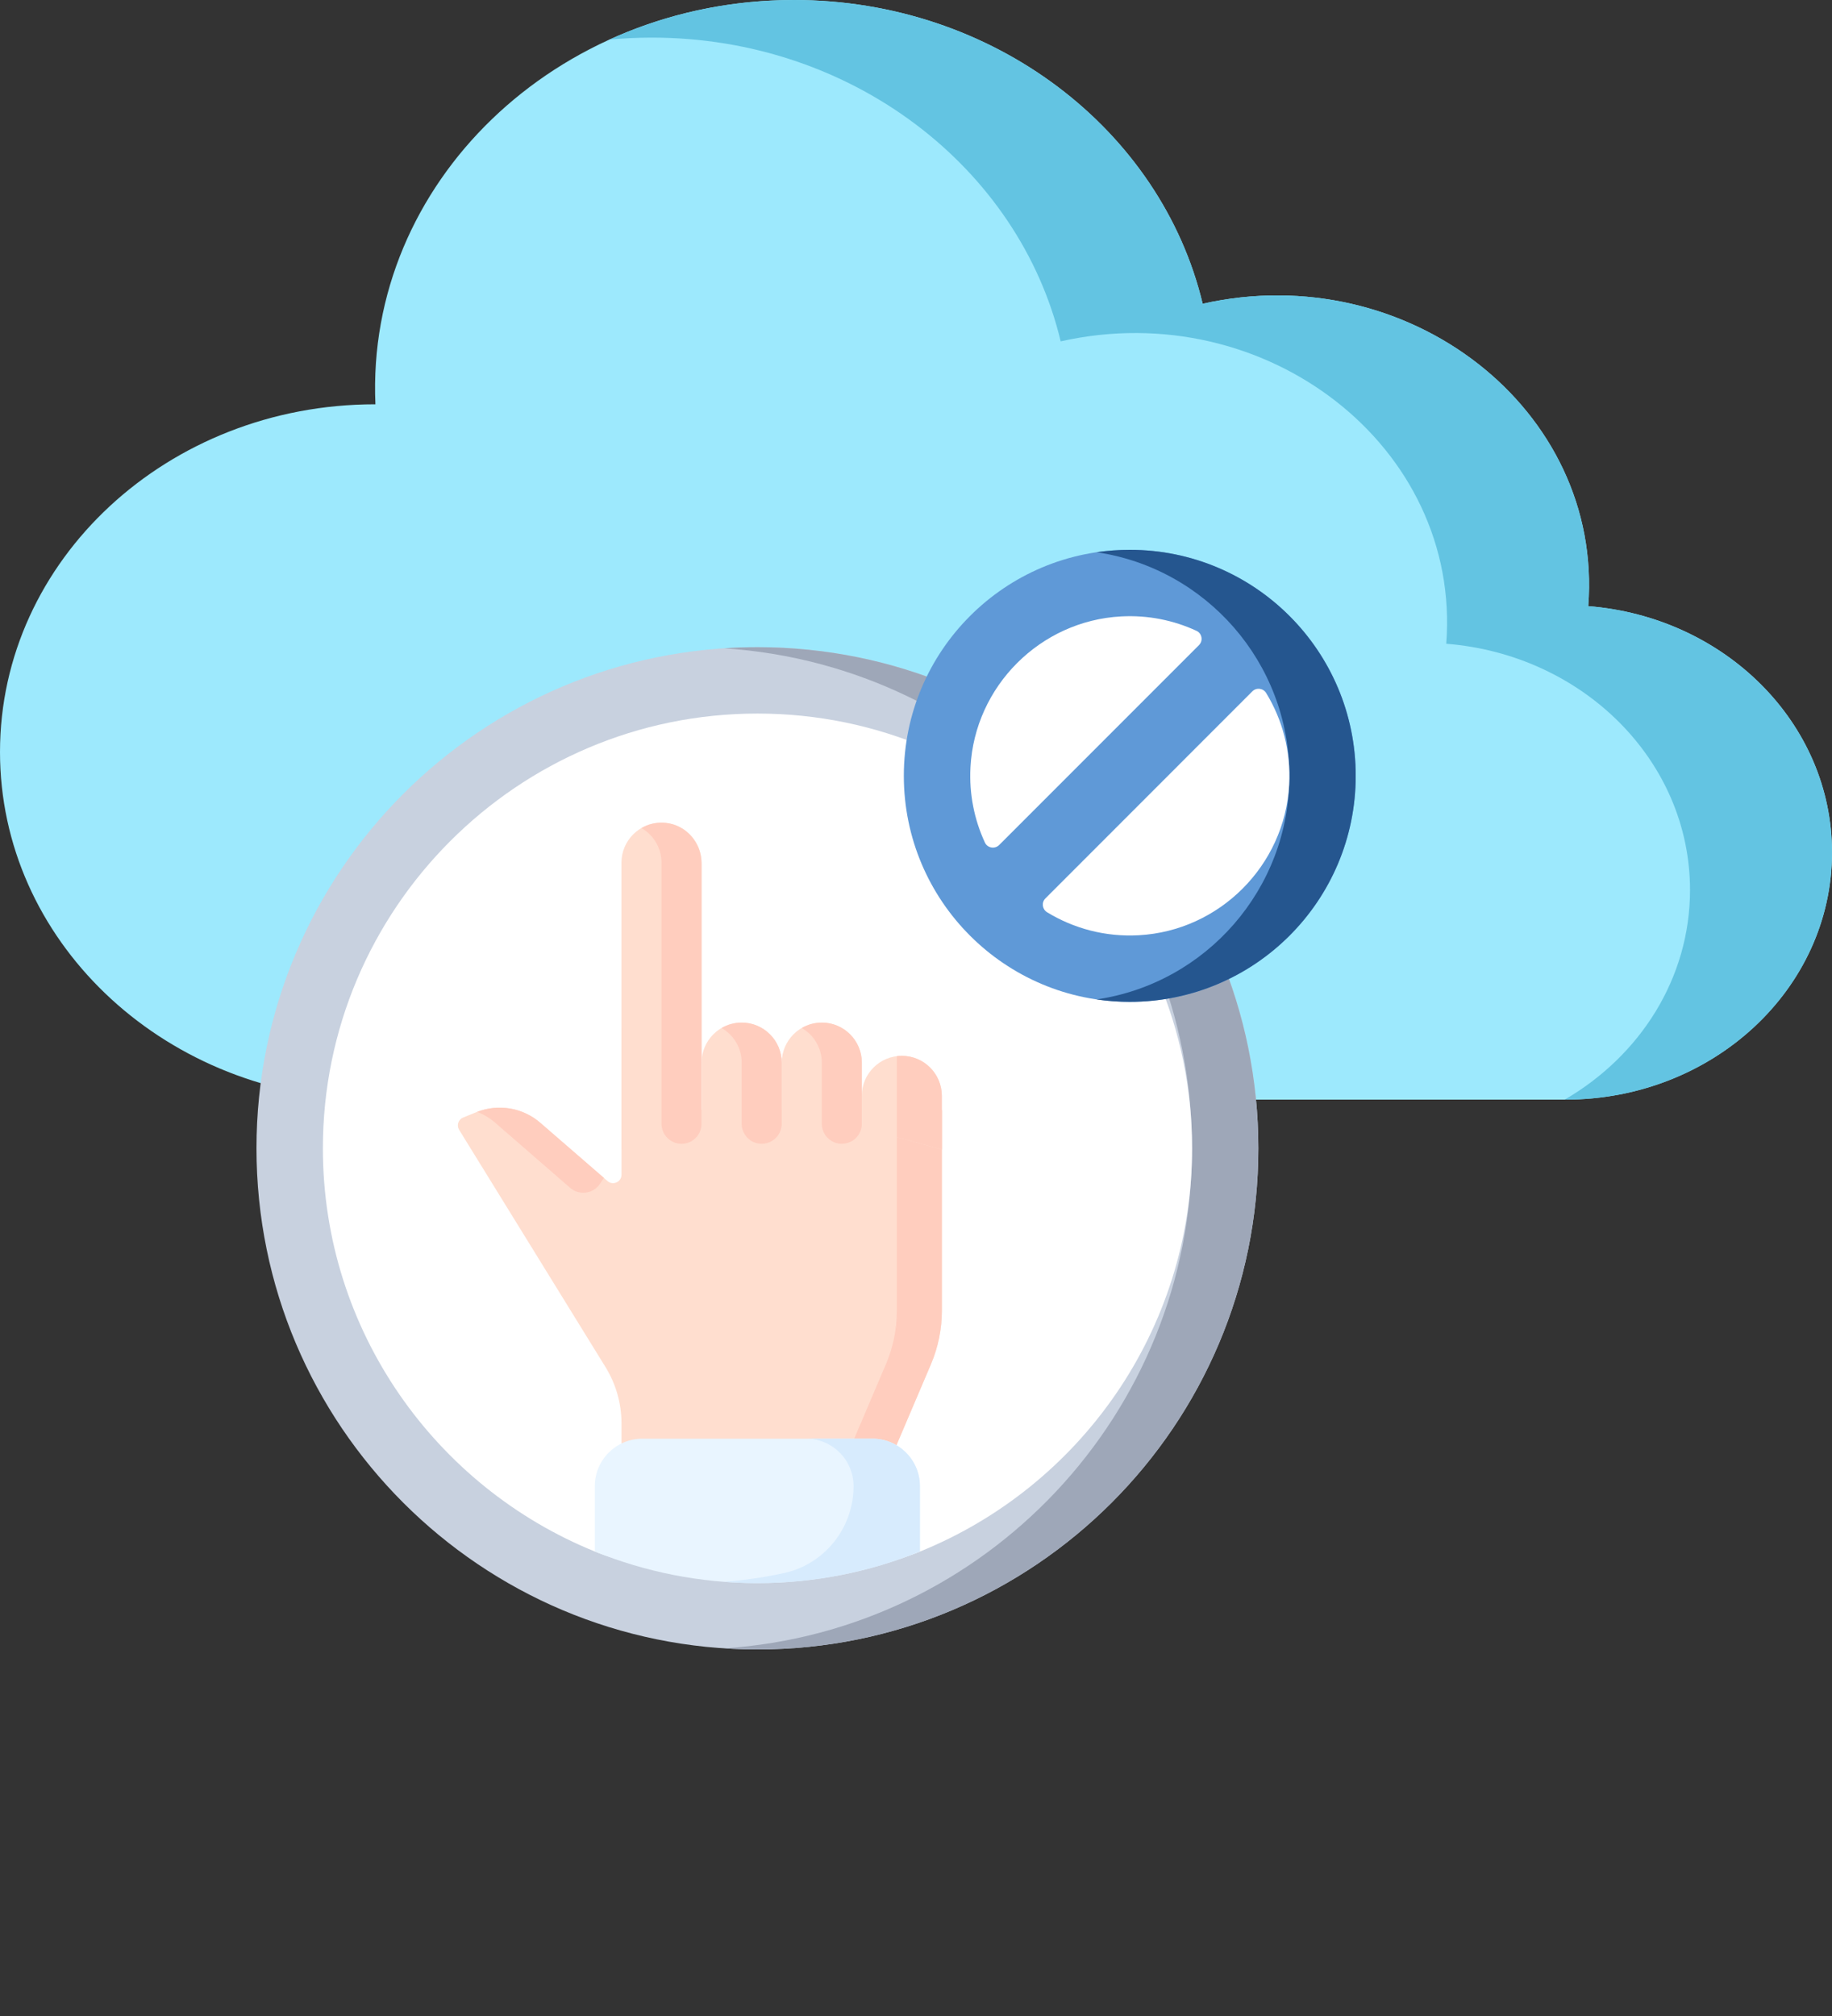
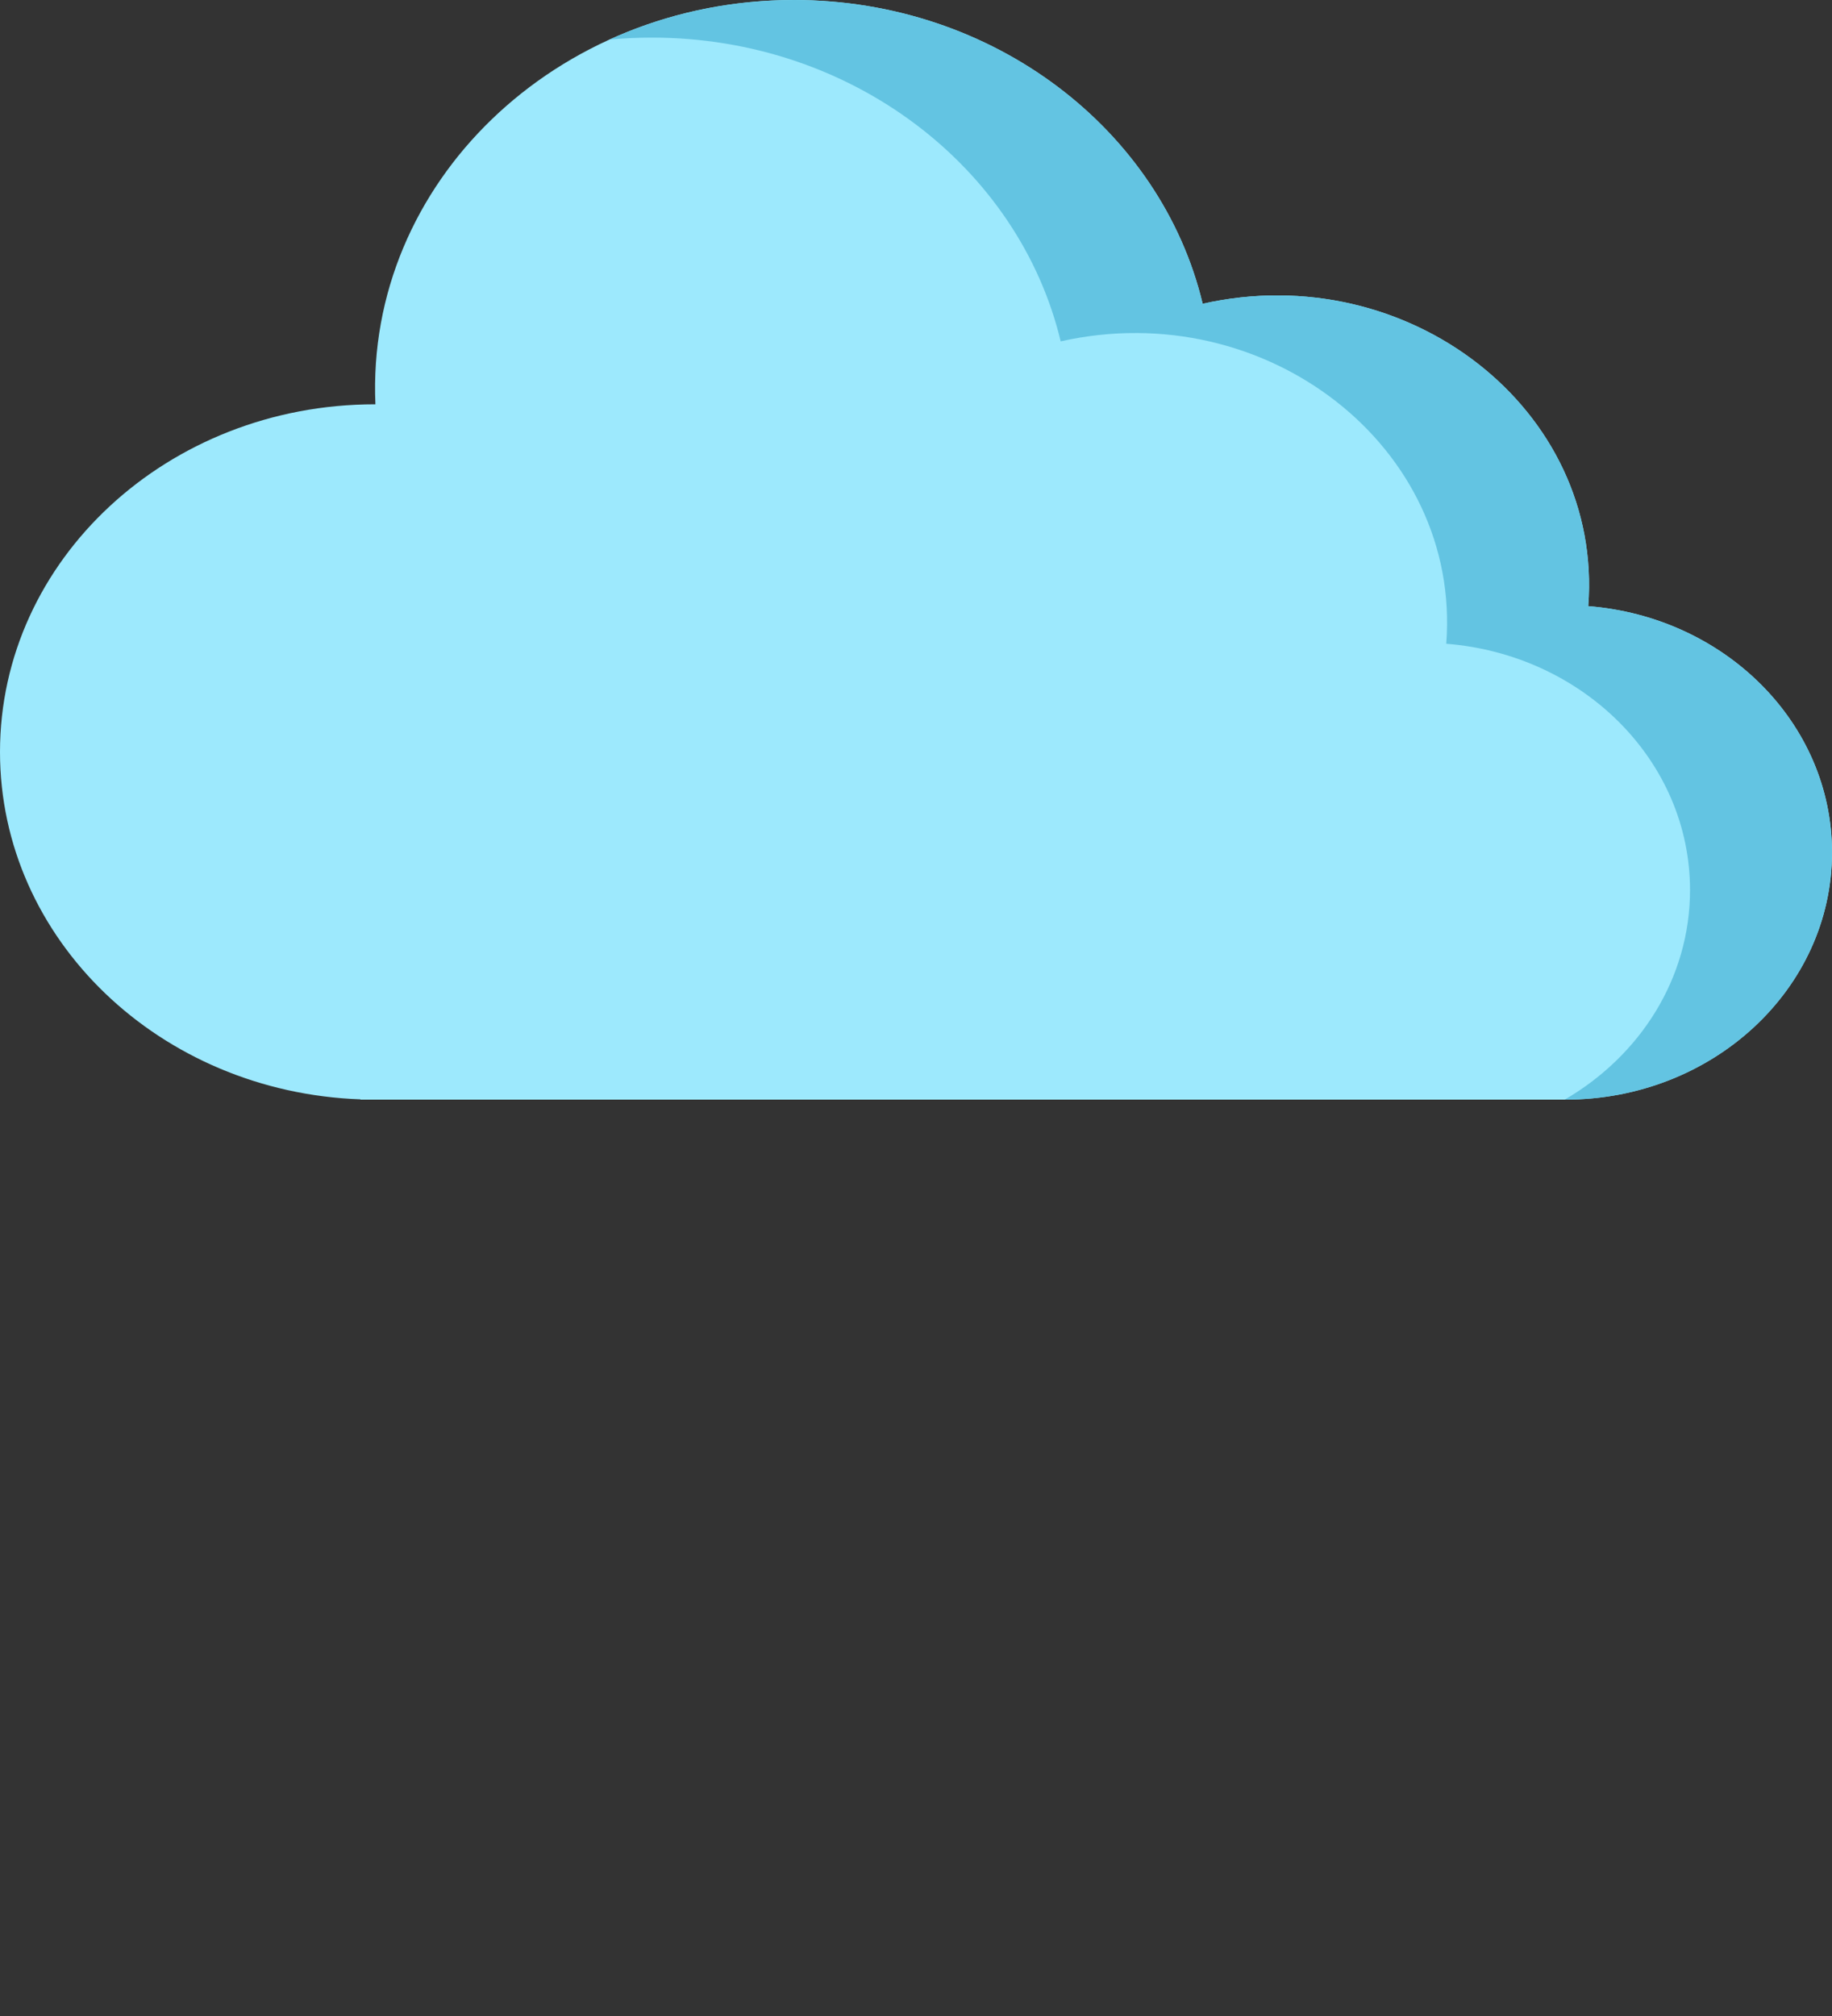
<svg xmlns="http://www.w3.org/2000/svg" width="50" height="55" viewBox="0 0 50 55" fill="none">
  <rect x="0" y="0" width="50" height="55" fill="#333333" stroke="none" />
  <path d="M43.347 16.537C43.761 11.167 38.425 7.027 32.824 8.287C31.688 3.546 27.124 0 21.666 0C15.197 0 9.981 4.981 10.246 11.03C10.243 11.03 10.239 11.03 10.236 11.03C4.583 11.03 0 15.276 0 20.515C0 25.63 4.37 29.799 9.839 29.992V30H42.721C46.741 30 50 26.98 50 23.255C50 19.726 47.074 16.831 43.347 16.537Z" fill="#9DE9FD" />
  <path d="M43.347 16.537C43.761 11.166 38.425 7.027 32.824 8.287C31.689 3.546 27.125 0 21.666 0C19.86 0 18.152 0.389 16.633 1.08C17.014 1.045 17.4 1.026 17.791 1.026C23.249 1.026 27.813 4.572 28.949 9.313C34.55 8.053 39.886 12.193 39.472 17.563C43.199 17.857 46.125 20.752 46.125 24.281C46.125 26.693 44.758 28.808 42.704 30H42.722C46.742 30 50 26.98 50 23.255C50 19.726 47.074 16.831 43.347 16.537Z" fill="#63C4E2" />
  <g clip-path="url(#clip0_543_206)">
    <path d="M20.672 45C28.223 45 34.344 38.879 34.344 31.328C34.344 23.777 28.223 17.656 20.672 17.656C13.121 17.656 7 23.777 7 31.328C7 38.879 13.121 45 20.672 45Z" fill="#C8D1DF" />
-     <path d="M20.671 17.656C20.367 17.656 20.065 17.667 19.766 17.687C26.894 18.153 32.532 24.082 32.532 31.328C32.532 38.575 26.894 44.504 19.766 44.97C20.065 44.989 20.367 45 20.671 45C28.222 45 34.343 38.879 34.343 31.328C34.343 23.777 28.222 17.656 20.671 17.656Z" fill="#9EA7B8" />
    <path d="M20.771 42.863C19.203 42.863 17.608 42.883 16.237 42.329C11.888 40.568 8.812 36.301 8.812 31.328C8.812 24.788 14.133 19.467 20.674 19.467C27.214 19.467 32.535 24.788 32.535 31.328C32.535 36.301 29.459 40.568 25.11 42.329C23.739 42.883 22.339 42.863 20.771 42.863Z" fill="white" />
    <path d="M30.834 27.332C34.239 27.332 37 24.572 37 21.166C37 17.761 34.239 15 30.834 15C27.429 15 24.668 17.761 24.668 21.166C24.668 24.572 27.429 27.332 30.834 27.332Z" fill="#5F99D7" />
    <path d="M30.835 15C30.527 15 30.225 15.023 29.93 15.066C32.906 15.504 35.19 18.068 35.19 21.166C35.19 24.264 32.906 26.828 29.93 27.266C30.225 27.309 30.527 27.332 30.835 27.332C34.24 27.332 37.001 24.571 37.001 21.166C37.001 17.761 34.24 15 30.835 15Z" fill="#25568F" />
-     <path d="M32.655 17.21C32.034 16.923 31.335 16.777 30.599 16.817C28.391 16.935 26.605 18.722 26.487 20.929C26.447 21.665 26.593 22.364 26.88 22.985C26.95 23.137 27.151 23.172 27.27 23.053L32.723 17.6C32.842 17.482 32.807 17.28 32.655 17.21Z" fill="white" />
-     <path d="M28.578 24.888C29.302 25.329 30.163 25.566 31.082 25.515C33.284 25.393 35.063 23.614 35.185 21.412C35.236 20.493 34.999 19.632 34.558 18.908C34.476 18.774 34.291 18.75 34.179 18.862L28.532 24.51C28.42 24.621 28.444 24.806 28.578 24.888Z" fill="white" />
+     <path d="M28.578 24.888C29.302 25.329 30.163 25.566 31.082 25.515C33.284 25.393 35.063 23.614 35.185 21.412C34.476 18.774 34.291 18.75 34.179 18.862L28.532 24.51C28.42 24.621 28.444 24.806 28.578 24.888Z" fill="white" />
    <path d="M23.52 41.648L25.408 37.218C25.604 36.756 25.706 36.26 25.706 35.758V30.286L19.148 30.276L16.962 28.029L16.962 32.049C16.962 32.245 16.731 32.351 16.582 32.222L14.744 30.631C14.262 30.214 13.588 30.103 12.998 30.343L12.639 30.489C12.508 30.542 12.456 30.701 12.53 30.822L16.527 37.298C16.811 37.759 16.962 38.29 16.962 38.831V41.474L23.52 41.648Z" fill="#FFDECF" />
    <path d="M24.477 30.287V35.759C24.477 36.26 24.376 36.757 24.179 37.218L22.305 41.616L23.52 41.648L25.408 37.218C25.604 36.757 25.706 36.26 25.706 35.759V30.287H24.477Z" fill="#FFCDBE" />
    <path d="M16.961 31.36V23.536C16.961 22.933 17.45 22.443 18.054 22.443C18.657 22.443 19.147 22.933 19.147 23.536V30.761L16.961 31.36Z" fill="#FFDECF" />
    <path d="M18.162 22.449C17.922 22.425 17.697 22.481 17.508 22.591C17.834 22.78 18.054 23.132 18.054 23.536V30.658C18.054 30.96 18.299 31.205 18.601 31.205C18.903 31.205 19.147 30.96 19.147 30.658V23.561C19.147 22.995 18.726 22.503 18.162 22.449Z" fill="#FFCDBE" />
    <path d="M19.148 30.76V28.991C19.148 28.388 19.638 27.898 20.241 27.898C20.845 27.898 21.334 28.388 21.334 28.991V30.76H19.148Z" fill="#FFDECF" />
    <path d="M21.336 30.76V28.991C21.336 28.388 21.825 27.898 22.429 27.898C23.032 27.898 23.522 28.388 23.522 28.991V30.76H21.336Z" fill="#FFDECF" />
    <path d="M22.429 27.898C22.23 27.898 22.044 27.953 21.883 28.046C22.209 28.235 22.429 28.587 22.429 28.991V30.658C22.429 30.96 22.674 31.204 22.976 31.204C23.278 31.204 23.522 30.96 23.522 30.658V28.991C23.522 28.388 23.033 27.898 22.429 27.898Z" fill="#FFCDBE" />
    <path d="M20.242 27.898C20.042 27.898 19.856 27.953 19.695 28.046C20.022 28.235 20.242 28.587 20.242 28.991V30.658C20.242 30.96 20.486 31.204 20.788 31.204C21.09 31.204 21.335 30.96 21.335 30.658V28.991C21.335 28.388 20.845 27.898 20.242 27.898Z" fill="#FFCDBE" />
    <path d="M23.52 30.761V29.898C23.52 29.294 24.009 28.805 24.613 28.805C25.216 28.805 25.705 29.294 25.705 29.898V31.36L23.52 30.761Z" fill="#FFDECF" />
    <path d="M23.812 39.25H17.529C16.814 39.25 16.234 39.83 16.234 40.544V42.328C17.605 42.883 19.103 43.19 20.67 43.19C22.238 43.19 23.735 42.883 25.106 42.328V40.544C25.106 39.83 24.527 39.25 23.812 39.25Z" fill="#E9F5FF" />
    <path d="M23.813 39.25H22.002C22.717 39.25 23.296 39.83 23.296 40.544C23.296 41.68 22.511 42.672 21.401 42.915C20.868 43.032 20.322 43.113 19.766 43.155C20.064 43.178 20.366 43.19 20.671 43.19C22.239 43.19 23.736 42.883 25.107 42.328V40.544C25.107 39.83 24.527 39.25 23.813 39.25Z" fill="#D7EBFD" />
    <path d="M13.516 30.631L15.56 32.406C15.81 32.623 16.194 32.571 16.377 32.294L16.482 32.135L14.745 30.631C14.27 30.22 13.607 30.107 13.023 30.334C13.201 30.403 13.368 30.503 13.516 30.631Z" fill="#FFCDBE" />
    <path d="M24.612 28.805C24.566 28.805 24.521 28.808 24.477 28.814V31.024L25.705 31.36V29.898C25.705 29.294 25.216 28.805 24.612 28.805Z" fill="#FFCDBE" />
  </g>
  <defs>
    <clipPath id="clip0_543_206">
-       <rect width="30" height="30" fill="white" transform="translate(7 15)" />
-     </clipPath>
+       </clipPath>
  </defs>
</svg>